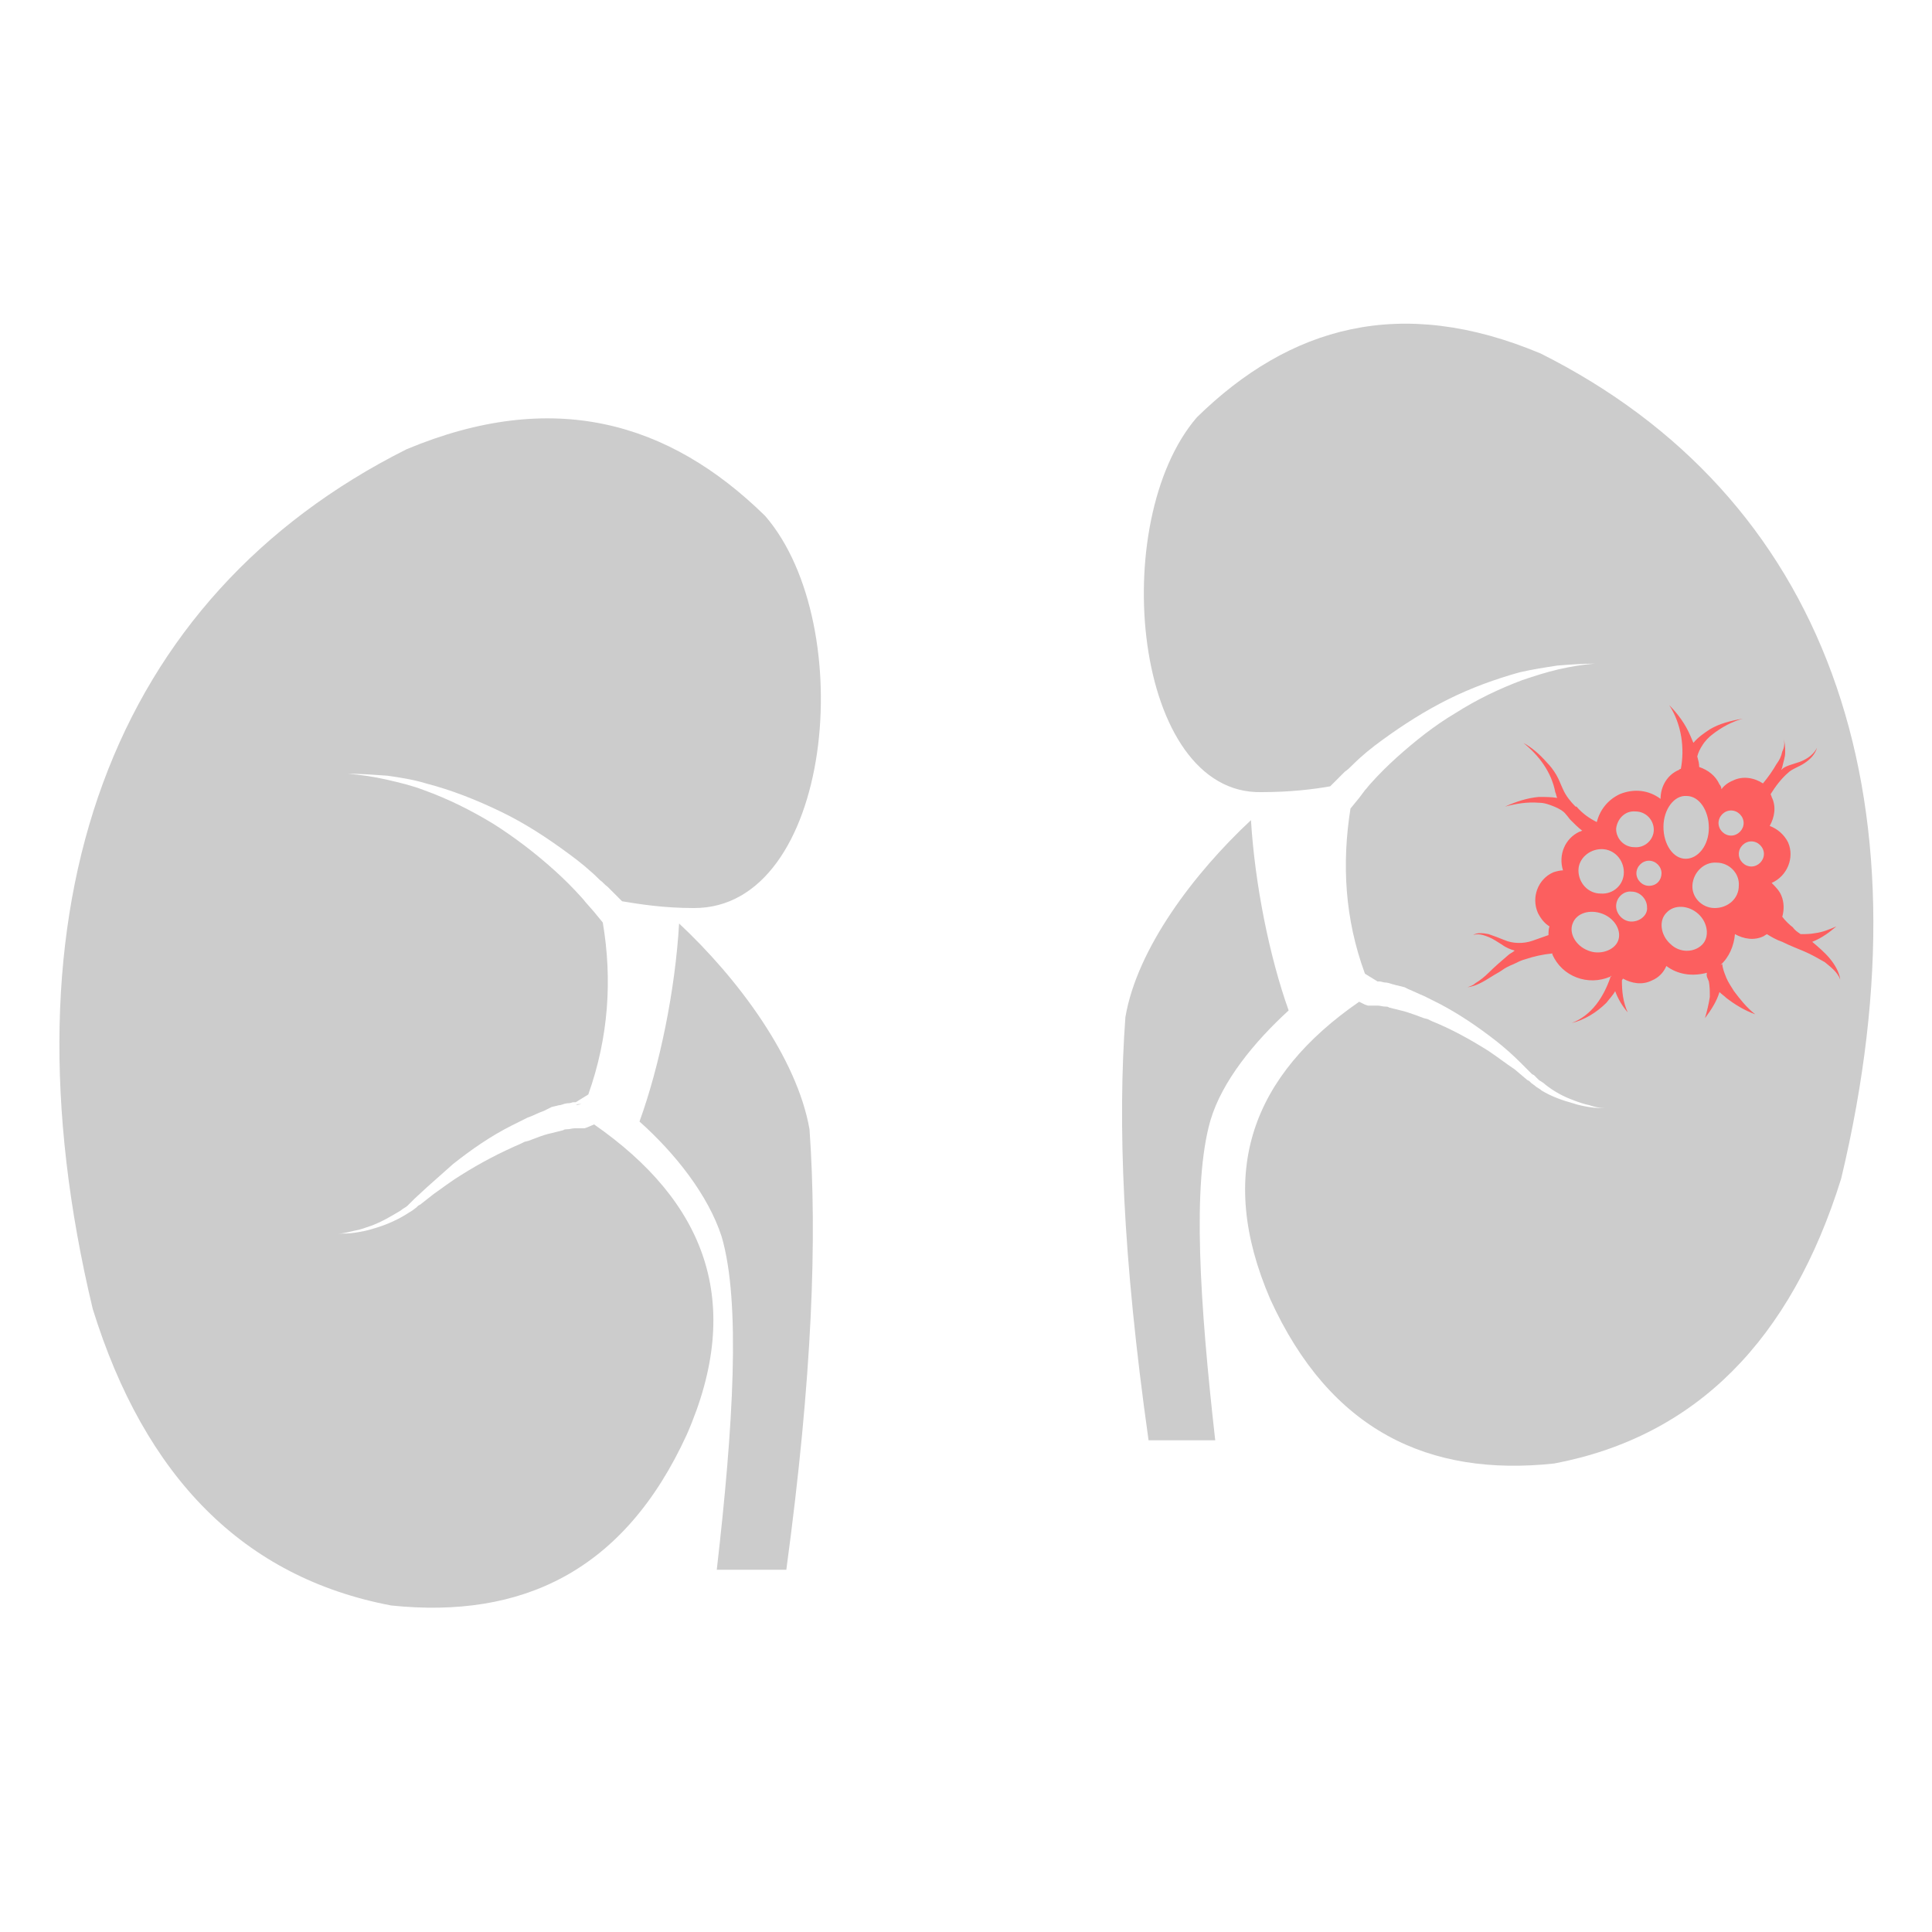
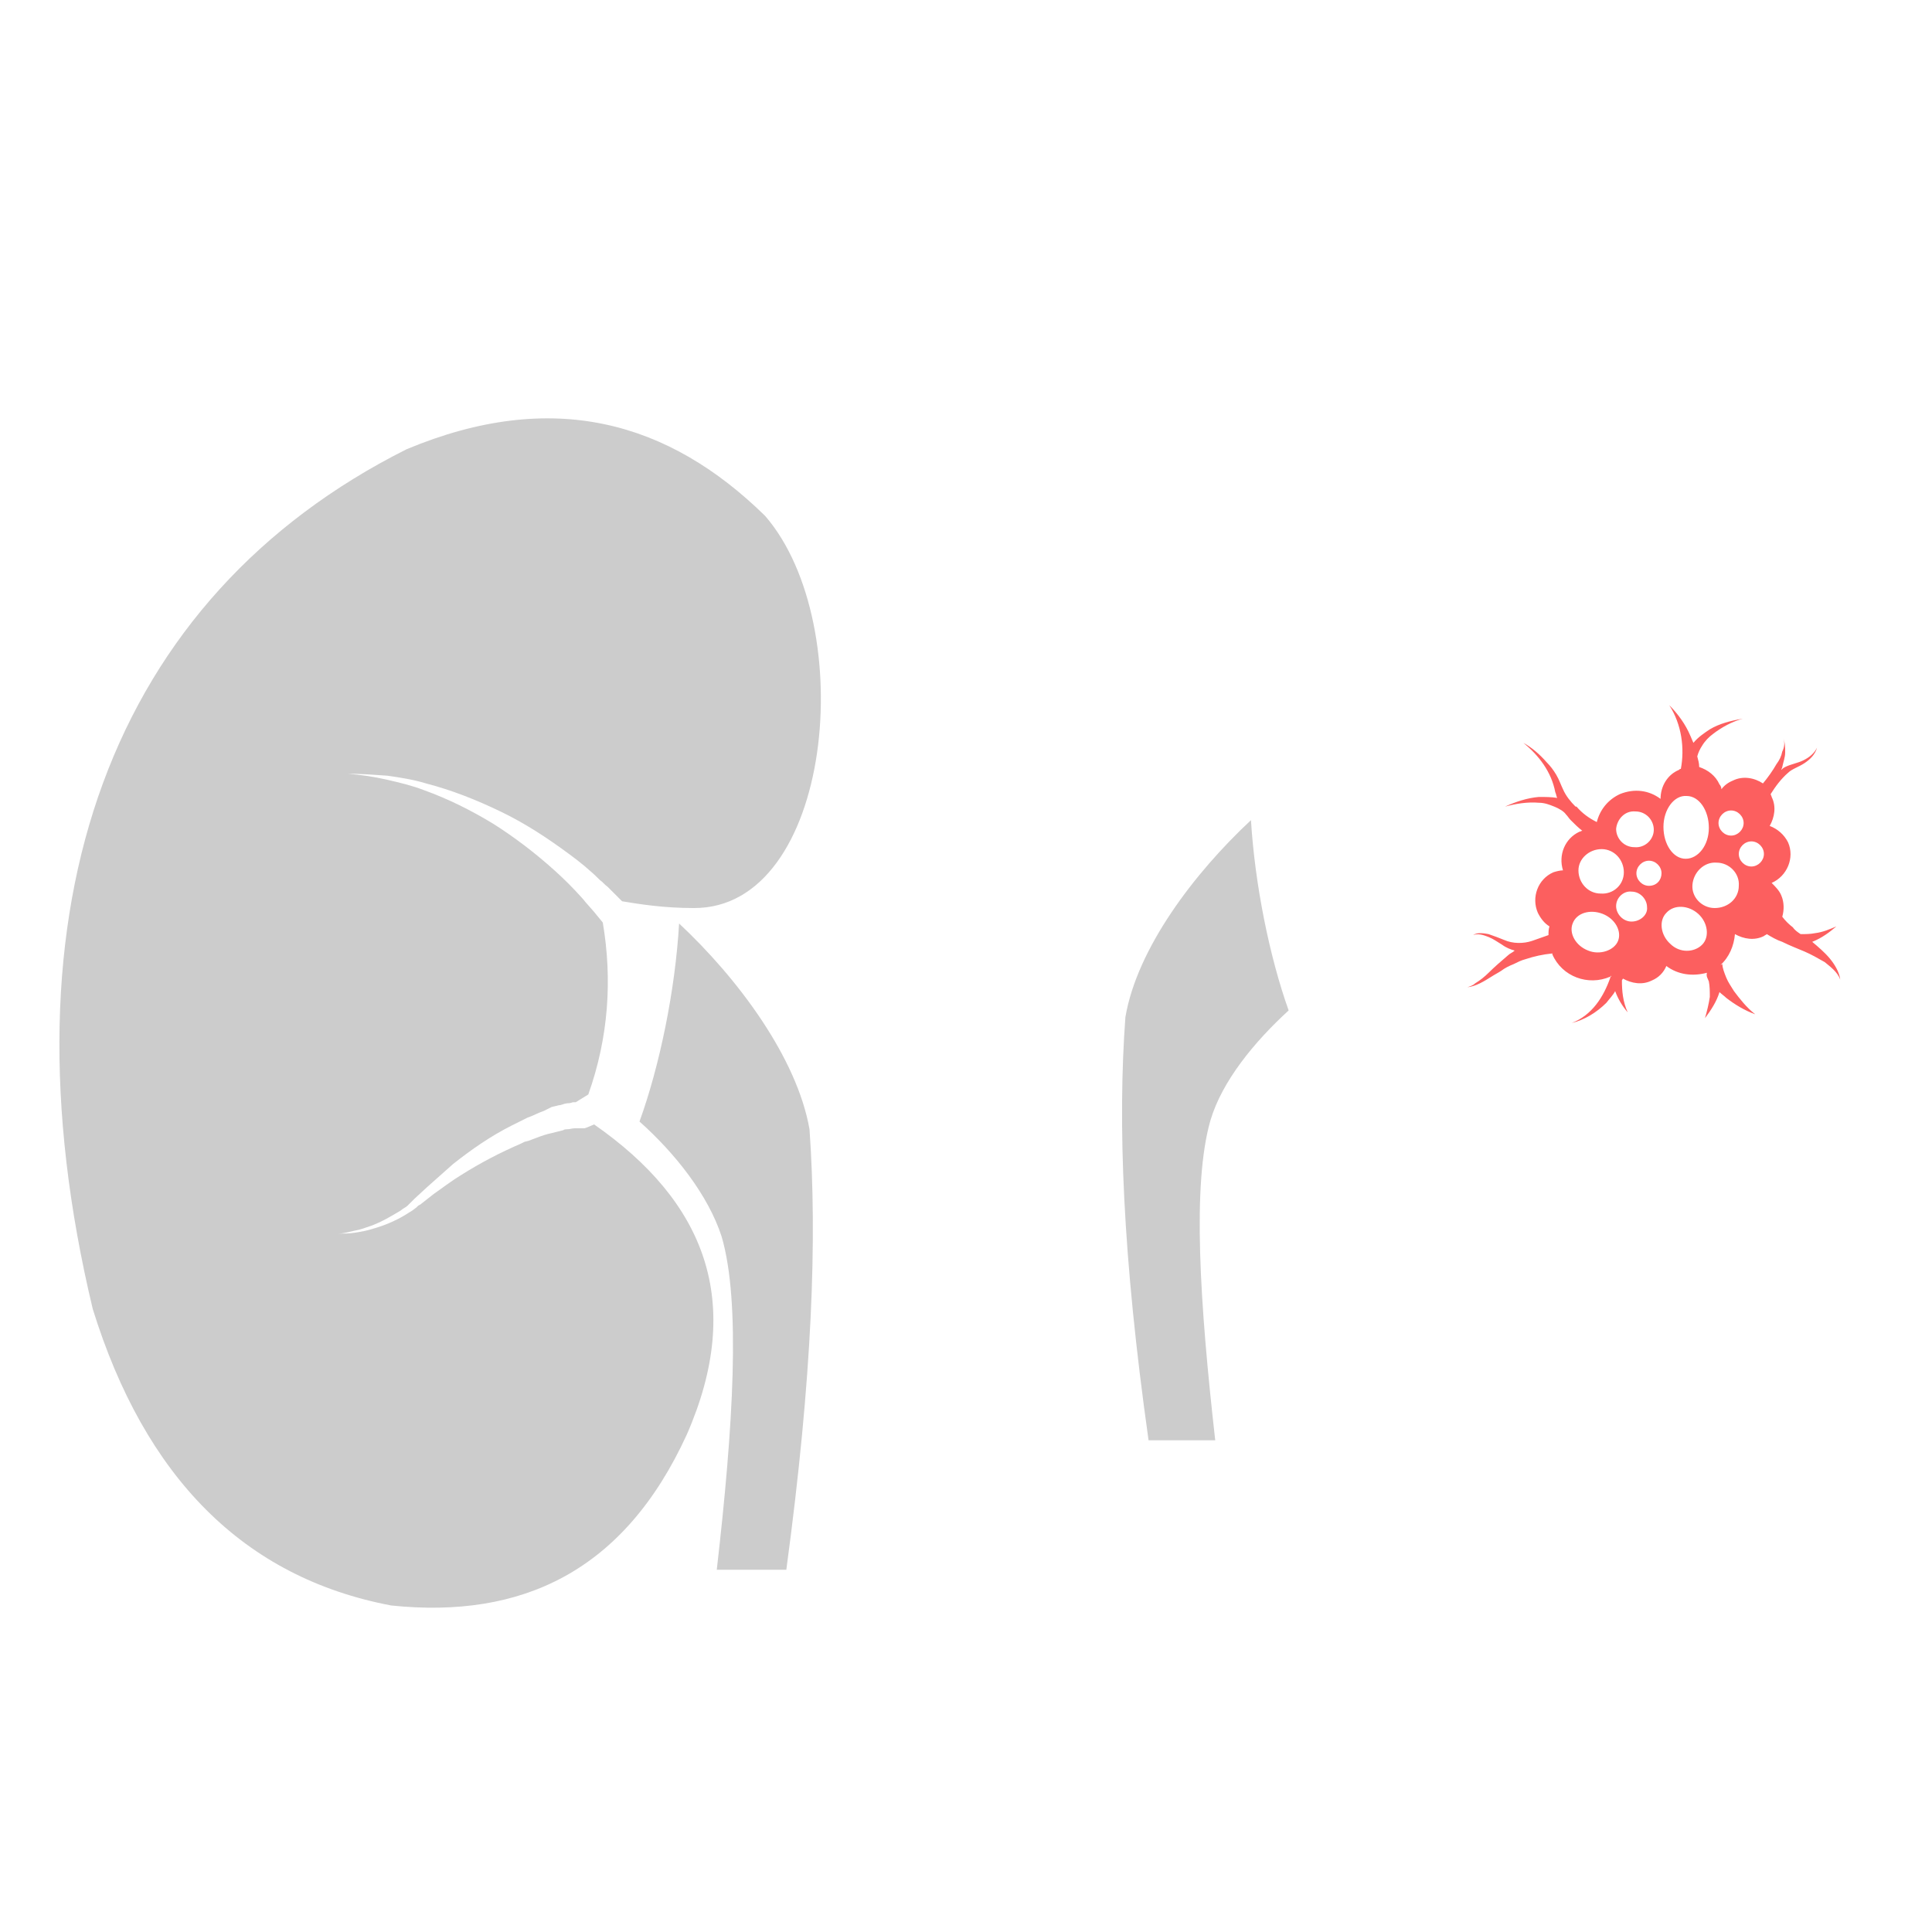
<svg xmlns="http://www.w3.org/2000/svg" version="1.1" id="Layer_2" x="0px" y="0px" width="200px" height="200px" viewBox="0 0 200 200" style="enable-background:new 0 0 200 200;" xml:space="preserve">
  <style type="text/css">

	.st0{fill:#FC5F5F;}
	.st1{fill:#CCCCCC;}
	.st2{fill:#CCCCCC;stroke:#00FFFF;stroke-width:1.161;stroke-miterlimit:10;}

</style>
  <g>
    <g id="XMLID_1_">
-       <path id="XMLID_2_" class="st1" d="M60.2,114.3c-0.1,0-0.1,0-0.2,0h-0.1h-0.1l-0.2,0.1L60.2,114.3z" />
      <path id="XMLID_3_" class="st2" d="M54,114.3c0,0.1,0.1-0.4,0.2-1.2C53.8,113.3,53.8,113.7,54,114.3z" />
      <g id="XMLID_4_">
        <path id="XMLID_5_" class="st1" d="M79.2,53.4c-10-9.8-22-13.2-37.1-6.9c-30.5,15.3-42.5,47.2-32.5,89     c5.4,17.4,15.6,27.8,30.9,30.7c13.5,1.4,24.1-3.5,30.6-17.7c6-13.7,1.9-24.1-9.6-32.1l-0.7,0.3l-0.3,0.1h-0.2c0,0,0,0-0.1,0h-0.1     c-0.1,0-0.1,0-0.2,0c-0.1,0-0.3,0-0.4,0c-0.3,0-0.5,0.1-0.8,0.1c-0.1,0-0.3,0-0.4,0.1l-0.4,0.1l-0.4,0.1l-0.4,0.1     c-0.5,0.1-1.1,0.3-1.6,0.5l-0.8,0.3l-0.4,0.1l-0.4,0.2c-2.1,0.9-4.2,2-6.1,3.2c-1,0.6-1.9,1.3-2.9,2l-1.4,1.1l-0.2,0.1l-0.1,0.1     l-0.1,0.1l-0.4,0.3c-0.3,0.2-0.5,0.3-0.8,0.5c-1,0.6-2.2,1.1-3.3,1.4c-0.6,0.2-1.2,0.3-1.8,0.4c-0.6,0.1-1.2,0.1-1.8,0.1     c0.6,0,1.2-0.2,1.7-0.3c0.6-0.1,1.1-0.3,1.7-0.5c1.1-0.4,2.1-1,3.1-1.6c0.2-0.2,0.5-0.3,0.7-0.5l0.3-0.3l0.1-0.1l0.1-0.1l0.2-0.2     l1.3-1.2c0.9-0.8,1.8-1.6,2.7-2.4c1.9-1.5,3.9-2.9,6.1-4l0.4-0.2l0.4-0.2l0.8-0.4c0.6-0.2,1.1-0.5,1.7-0.7l0.4-0.2l0.4-0.2     l0.4-0.1c0.1,0,0.3-0.1,0.5-0.1c0.3-0.1,0.6-0.2,0.9-0.2c0.2,0,0.3-0.1,0.5-0.1c0.1,0,0.1,0,0.2,0l1.3-0.8     c2.1-5.9,2.5-11.9,1.5-17.8l-0.9-1.1l-0.7-0.8c-0.2-0.2-0.4-0.5-0.6-0.7c-0.9-1-1.8-1.9-2.8-2.8c-2-1.8-4.1-3.4-6.3-4.8     c-2.3-1.4-4.7-2.6-7.2-3.5c-1.3-0.5-2.6-0.8-3.9-1.1c-1.3-0.3-2.7-0.5-4-0.6c1.4,0,2.7,0.1,4.1,0.2c1.4,0.2,2.7,0.4,4,0.8     c2.7,0.7,5.2,1.7,7.7,2.9s4.8,2.7,7.1,4.4c1.1,0.8,2.2,1.7,3.2,2.7c0.3,0.2,0.5,0.5,0.8,0.7l0.7,0.7l0.8,0.8     c1.8,0.3,4.3,0.7,7.4,0.7C86.2,94.1,89,64.7,79.2,53.4z" />
        <path id="XMLID_6_" class="st1" d="M83.8,116.9c-1.3-7.4-7.4-15.6-13.5-21.3c-0.4,6.9-2,14.7-4.1,20.5c3.7,3.3,7.1,7.6,8.5,11.9     c2,6.8,1.2,19.7-0.5,34.5h7.2C84.1,142.5,84.6,128.2,83.8,116.9z" />
      </g>
-       <path id="XMLID_7_" class="st1" d="M123.9,43.2c9.6-9.4,21.1-12.7,35.6-6.6c29.3,14.7,40.7,45.2,31.1,85.4    c-5.2,16.7-15,26.7-29.7,29.5c-13,1.4-23.2-3.4-29.4-17c-5.7-13.2-1.8-23.2,9.2-30.8l0.6,0.3l0.3,0.1h0.2c0,0,0,0,0.1,0h0.1    c0.1,0,0.1,0,0.2,0c0.1,0,0.3,0,0.4,0c0.3,0,0.5,0.1,0.8,0.1c0.1,0,0.3,0,0.4,0.1l0.4,0.1l0.4,0.1l0.4,0.1c0.5,0.1,1,0.3,1.6,0.5    l0.8,0.3l0.4,0.1l0.4,0.2c2,0.8,4,1.9,5.9,3.1c0.9,0.6,1.8,1.3,2.7,1.9l1.3,1.1l0.2,0.1l0.1,0.1l0.1,0.1l0.4,0.3    c0.2,0.2,0.5,0.3,0.7,0.5c1,0.6,2.1,1,3.2,1.3c0.6,0.2,1.1,0.3,1.7,0.4c0.6,0.1,1.1,0.1,1.7,0.1c-0.6,0-1.1-0.1-1.7-0.3    c-0.5-0.1-1.1-0.3-1.6-0.5c-1.1-0.4-2-0.9-2.9-1.6c-0.2-0.2-0.4-0.3-0.7-0.5l-0.3-0.3l-0.1-0.1l-0.1-0.1l-0.2-0.1l-1.2-1.2    c-0.8-0.8-1.7-1.6-2.6-2.3c-1.8-1.4-3.7-2.7-5.8-3.8l-0.4-0.2l-0.4-0.2l-0.8-0.4c-0.5-0.2-1.1-0.5-1.6-0.7l-0.4-0.2l-0.4-0.1    l-0.4-0.1c-0.1,0-0.3-0.1-0.4-0.1c-0.3-0.1-0.6-0.2-0.9-0.2c-0.1,0-0.3-0.1-0.5-0.1c0,0-0.1,0-0.2,0l-1.3-0.8    c-2.1-5.7-2.4-11.4-1.5-17.1l0.9-1.1l0.6-0.8c0.2-0.2,0.4-0.5,0.6-0.7c0.8-0.9,1.7-1.8,2.7-2.7c1.9-1.7,3.9-3.3,6.1-4.6    c2.2-1.4,4.5-2.5,6.9-3.4c1.2-0.4,2.4-0.8,3.7-1.1s2.5-0.5,3.8-0.6c-1.3,0-2.6,0.1-3.9,0.2c-1.3,0.2-2.6,0.4-3.9,0.7    c-2.5,0.7-5,1.6-7.4,2.8c-2.4,1.2-4.6,2.6-6.8,4.2c-1.1,0.8-2.1,1.6-3.1,2.6c-0.2,0.2-0.5,0.5-0.8,0.7l-0.7,0.7l-0.8,0.8    c-1.7,0.3-4.1,0.6-7.1,0.6C117.3,82.3,114.6,54,123.9,43.2z" />
      <path id="XMLID_8_" class="st1" d="M116.5,105.3c1.2-7.1,7.1-14.9,13-20.4c0.4,6.6,1.9,14.1,3.9,19.7c-3.5,3.2-6.9,7.3-8.1,11.4    c-1.9,6.6-1.1,18.9,0.5,33.1h-6.9C116.2,130,115.7,116.2,116.5,105.3z" />
    </g>
    <path class="st0" d="M176.9,101.6c0.1,0.5,0.1,1.1,0.1,1.6c-0.1,0.7-0.3,1.5-0.5,2.2c0.6-0.8,1.2-1.7,1.5-2.7   c0.2,0.2,0.5,0.4,0.7,0.6c0.9,0.7,1.9,1.3,3,1.7c-0.9-0.7-1.6-1.6-2.2-2.4c-0.3-0.5-0.6-0.9-0.8-1.4c-0.2-0.5-0.4-1-0.4-1.4   l-0.2,0.1c0.9-0.8,1.4-2,1.5-3.2c0.9,0.5,2,0.7,3,0.2c0.1-0.1,0.2-0.1,0.3-0.2c0.5,0.3,1,0.6,1.6,0.8c0.8,0.4,1.6,0.7,2.3,1   s1.4,0.7,2.1,1.1c0.6,0.5,1.3,1,1.6,1.8c-0.1-0.8-0.6-1.6-1.1-2.2c-0.5-0.6-1.2-1.2-1.8-1.7c1-0.4,1.8-1,2.5-1.6   c-0.7,0.3-1.4,0.6-2.2,0.7c-0.5,0.1-1,0.1-1.5,0.1c-0.3-0.2-0.6-0.4-0.8-0.7c-0.4-0.3-0.8-0.7-1.1-1.1c0.2-0.7,0.2-1.5-0.1-2.2   c-0.2-0.5-0.6-0.9-1-1.3c1.6-0.7,2.4-2.6,1.7-4.2c-0.4-0.8-1.1-1.4-1.9-1.7c0.5-0.9,0.7-2,0.2-3c0-0.1-0.1-0.2-0.1-0.3   c0.5-0.8,1.1-1.6,1.8-2.2c0.4-0.4,1.1-0.6,1.7-1c0.6-0.4,1.1-0.9,1.3-1.6c-0.3,0.6-0.8,1-1.4,1.3c-0.6,0.3-1.3,0.4-1.9,0.7   c-0.2,0.1-0.3,0.2-0.4,0.3c0-0.1,0.1-0.2,0.1-0.3c0.1-0.5,0.3-1,0.3-1.5s0-1-0.2-1.5c0.2,0.5,0.1,1-0.1,1.4   c-0.1,0.5-0.3,0.9-0.6,1.3c-0.4,0.7-0.9,1.4-1.4,2c-0.9-0.6-2.1-0.8-3.1-0.3c-0.5,0.2-0.9,0.5-1.2,0.9c0-0.2-0.1-0.4-0.2-0.5   c-0.4-0.9-1.2-1.5-2.1-1.8c0-0.4-0.1-0.7-0.2-1.1c0.1-0.4,0.3-0.8,0.5-1.1c0.3-0.5,0.7-0.9,1.1-1.2c0.9-0.7,2-1.3,3.1-1.6   c-1.2,0.2-2.4,0.5-3.4,1.1c-0.6,0.4-1.2,0.8-1.7,1.4c-0.1-0.2-0.2-0.5-0.3-0.7c-0.5-1.2-1.3-2.3-2.2-3.2c1.3,2,1.6,4.5,1.2,6.6   c-0.1,0-0.1,0-0.2,0.1c-1.2,0.5-1.9,1.7-1.9,3c-1.2-0.9-2.7-1.1-4.2-0.5c-1.3,0.6-2.1,1.7-2.4,2.9c-0.8-0.4-1.5-0.9-2.1-1.6   c0,0,0,0-0.1,0c-0.5-0.5-1-1.1-1.3-1.8c-0.2-0.4-0.4-1-0.7-1.5s-0.6-0.9-1-1.3c-0.7-0.8-1.5-1.5-2.4-2c1.6,1.3,2.9,3,3.3,5.1   c0.1,0.2,0.1,0.4,0.2,0.6c-0.6-0.1-1.2-0.1-1.9-0.1c-1.2,0.1-2.4,0.5-3.5,1c1.1-0.3,2.3-0.5,3.5-0.4c0.6,0,1.1,0.2,1.6,0.4   s1,0.5,1.2,0.8c0.2,0.2,0.3,0.4,0.5,0.6c0.4,0.4,0.8,0.8,1.2,1.1c-0.1,0-0.2,0.1-0.3,0.1c-1.5,0.7-2.2,2.4-1.7,4   c-0.3,0-0.7,0.1-1,0.2c-1.6,0.7-2.3,2.6-1.6,4.2c0.3,0.6,0.7,1.1,1.2,1.4c-0.1,0.3-0.1,0.6-0.1,0.9c-0.6,0.2-1.1,0.4-1.7,0.6   c-0.9,0.3-2,0.3-2.9-0.1c-0.5-0.2-1-0.4-1.6-0.6c-0.5-0.1-1.2-0.2-1.6,0.1c0.5-0.2,1.1,0,1.6,0.2s0.9,0.5,1.4,0.8   c0.4,0.3,0.9,0.5,1.3,0.6c-0.2,0.2-0.5,0.3-0.7,0.5c-0.7,0.6-1.4,1.2-2,1.8c-0.4,0.4-0.9,0.8-1.4,1.1c-0.2,0.2-0.5,0.3-0.8,0.4   c0.9-0.1,1.7-0.6,2.5-1.1c0.3-0.2,0.7-0.4,1-0.6c0.4-0.3,0.8-0.5,1.3-0.7c0.4-0.2,0.8-0.4,1.2-0.5c0.9-0.3,1.8-0.5,2.8-0.6v0.1   c1,2.3,3.7,3.3,6,2.3l0.1-0.1v0.1h-0.1c0,0.1,0,0.1,0,0.1c-0.7,2-1.9,3.9-4,4.7c1.3-0.3,2.6-1.1,3.6-2.1c0.3-0.4,0.7-0.8,0.9-1.2   c0.3,0.8,0.7,1.5,1.3,2.2c-0.5-1.1-0.6-2.2-0.6-3.3c0-0.1,0.1-0.1,0.1-0.2c0.9,0.5,2,0.7,3,0.2c0.7-0.3,1.2-0.8,1.5-1.5   c1.2,0.9,2.7,1.1,4.2,0.7C176.6,101.1,176.8,101.3,176.9,101.6z M180,88.4c0-0.7,0.6-1.3,1.3-1.3s1.3,0.6,1.3,1.3   c0,0.7-0.6,1.3-1.3,1.3S180,89.1,180,88.4z M179.2,83.9c0.7,0,1.3,0.6,1.3,1.3s-0.6,1.3-1.3,1.3c-0.7,0-1.3-0.6-1.3-1.3   S178.5,83.9,179.2,83.9z M177.7,89.3c1.3,0,2.4,1.1,2.3,2.4c0,1.3-1.1,2.3-2.5,2.3c-1.3,0-2.4-1.1-2.3-2.4   C175.3,90.3,176.4,89.2,177.7,89.3z M174.6,82.4c1.3,0,2.3,1.5,2.3,3.3s-1.1,3.2-2.4,3.2s-2.3-1.5-2.3-3.3   C172.2,83.8,173.3,82.3,174.6,82.4z M169.3,84c1.1,0,1.9,0.9,1.9,1.9s-0.9,1.9-2,1.8c-1.1,0-1.9-0.9-1.9-1.9   C167.4,84.8,168.2,83.9,169.3,84z M165.8,87.9c1.3,0,2.3,1.1,2.3,2.4s-1.1,2.3-2.4,2.2c-1.3,0-2.3-1.1-2.3-2.4   C163.4,88.9,164.5,87.9,165.8,87.9z M164.4,98.4c-1.3-0.5-2-1.8-1.6-2.8c0.4-1.1,1.8-1.5,3.1-1c1.3,0.5,2,1.8,1.6,2.8   C167.1,98.4,165.6,98.9,164.4,98.4z M168.9,95.4c-0.9,0-1.6-0.8-1.6-1.6c0-0.9,0.8-1.6,1.6-1.5c0.9,0,1.6,0.8,1.6,1.6   C170.6,94.7,169.8,95.4,168.9,95.4z M170.7,91.7c-0.7,0-1.3-0.6-1.3-1.3c0-0.7,0.6-1.3,1.3-1.3c0.7,0,1.3,0.6,1.3,1.3   C172,91.1,171.5,91.7,170.7,91.7z M172.9,97.7c-1-0.9-1.2-2.4-0.4-3.2c0.8-0.9,2.3-0.8,3.3,0.1c1,0.9,1.2,2.4,0.4,3.2   C175.4,98.6,173.9,98.7,172.9,97.7z" />
  </g>
</svg>